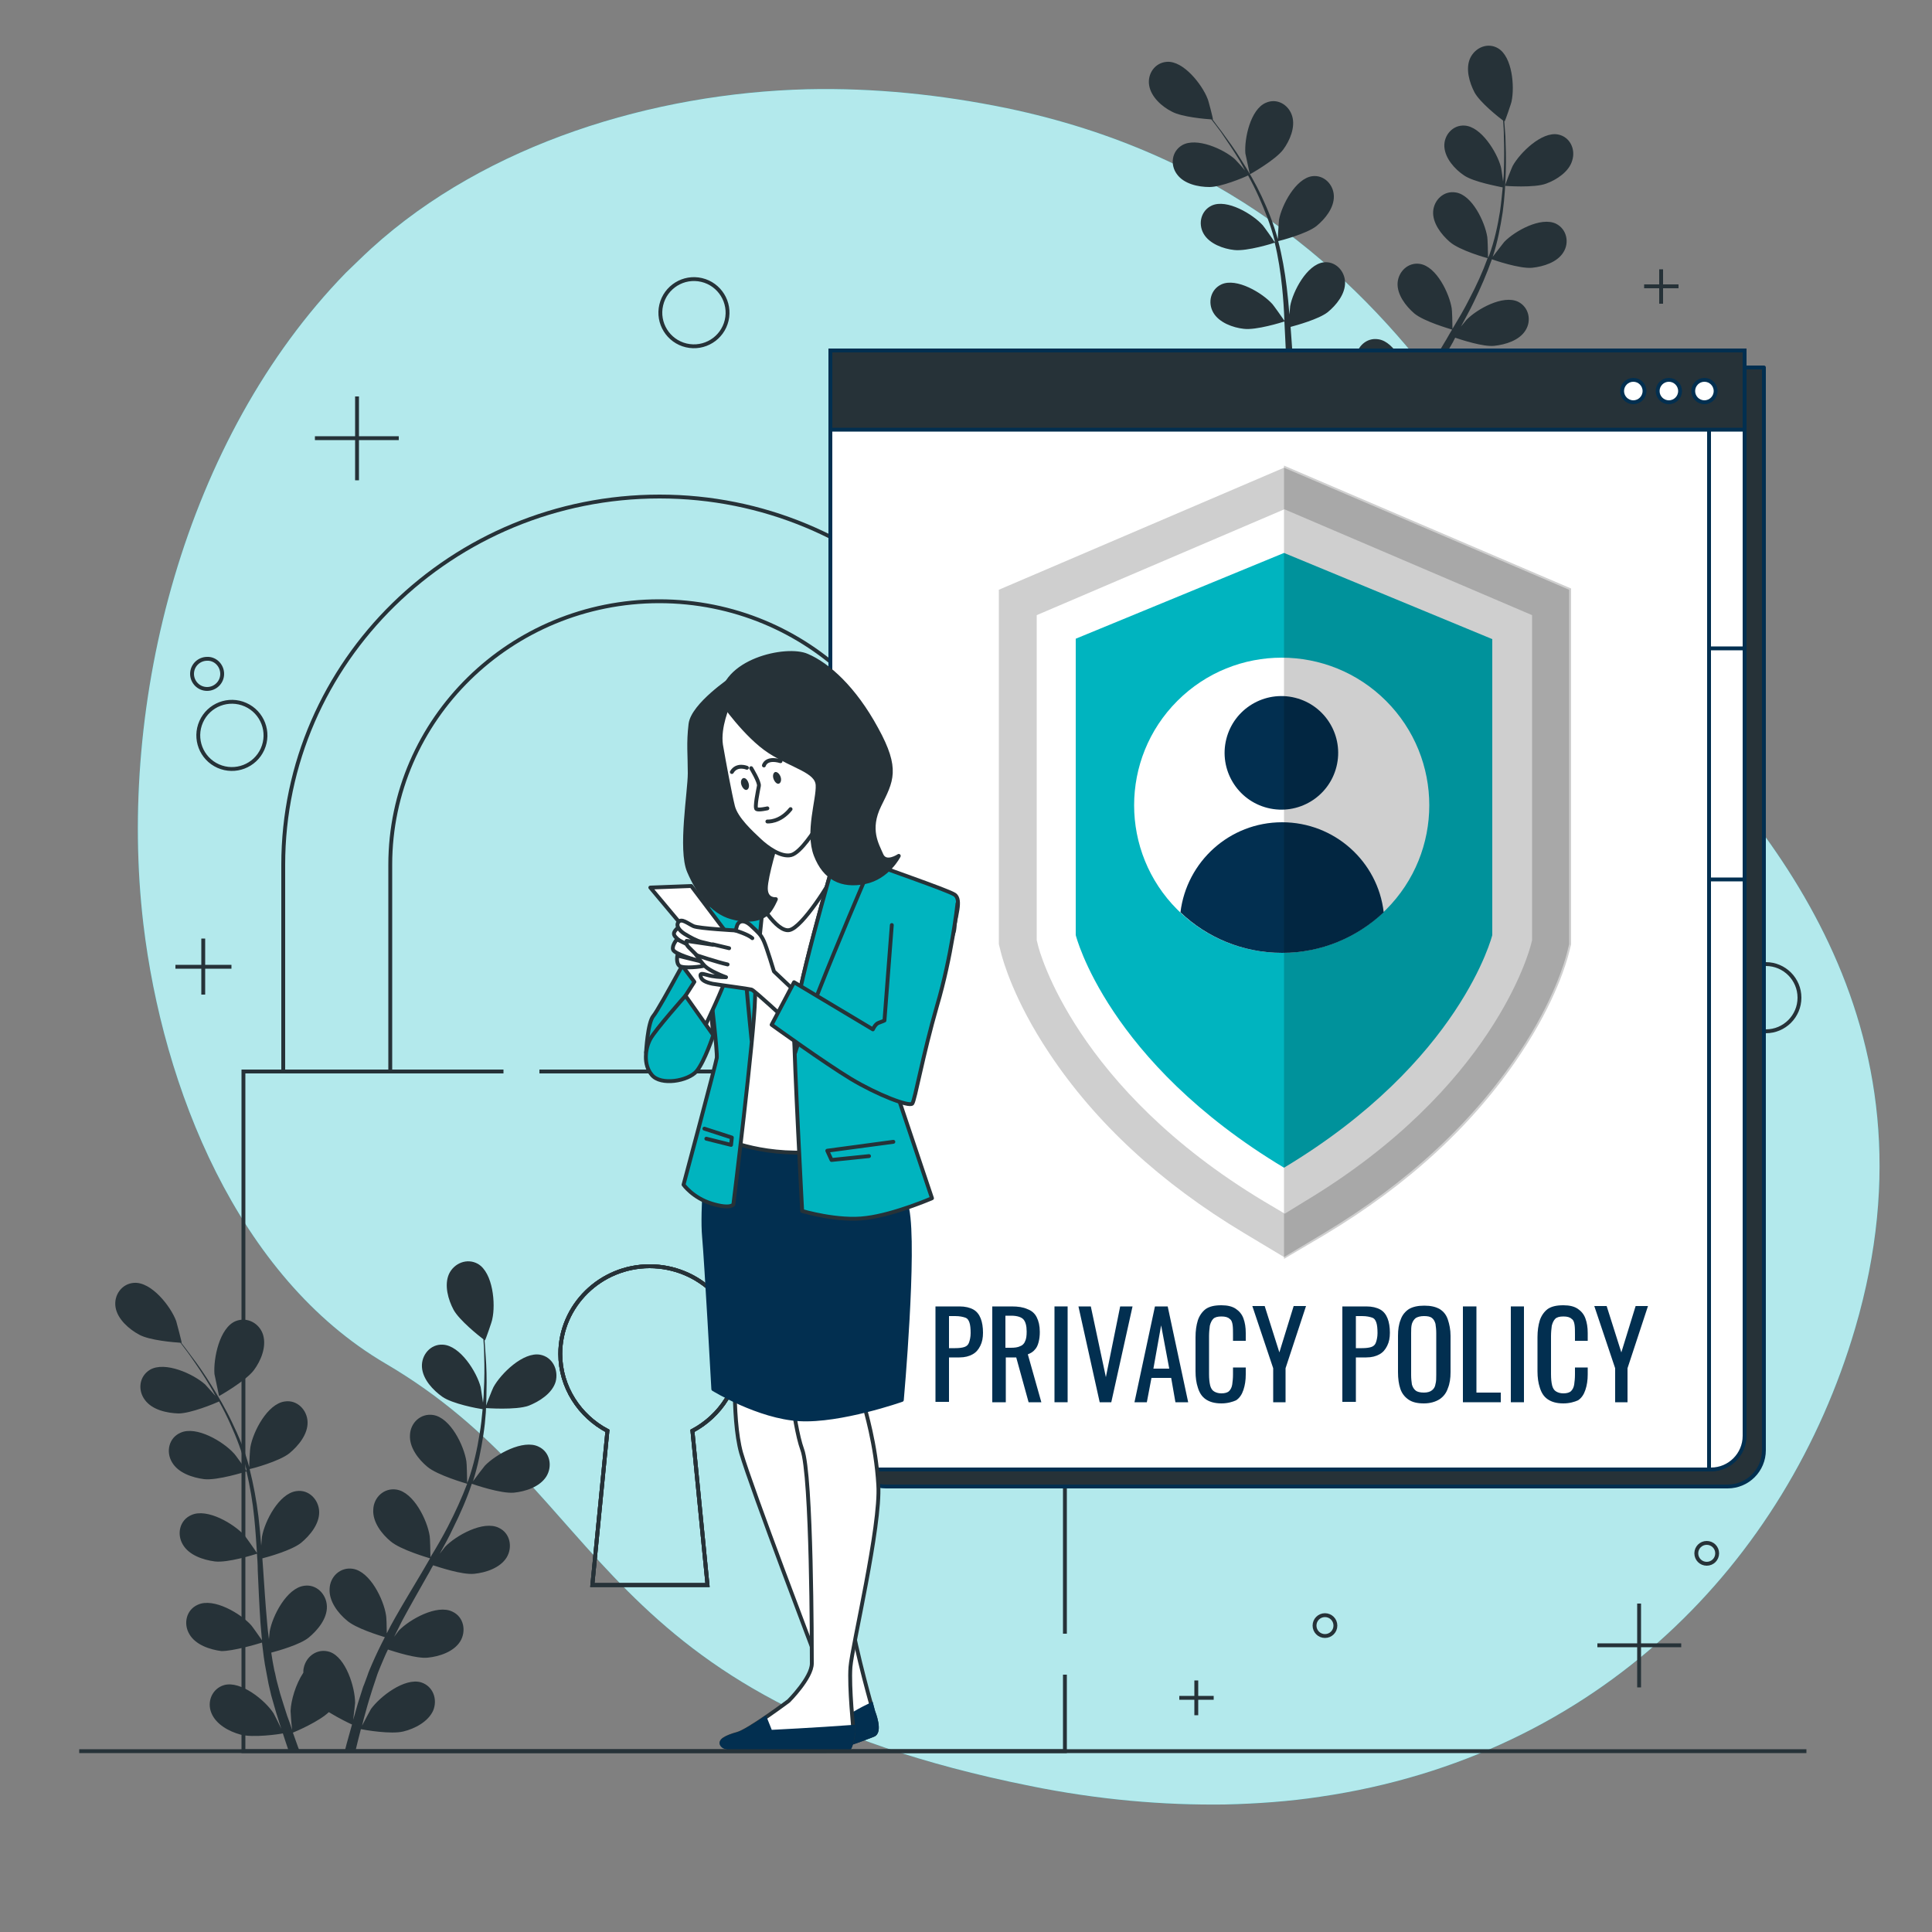
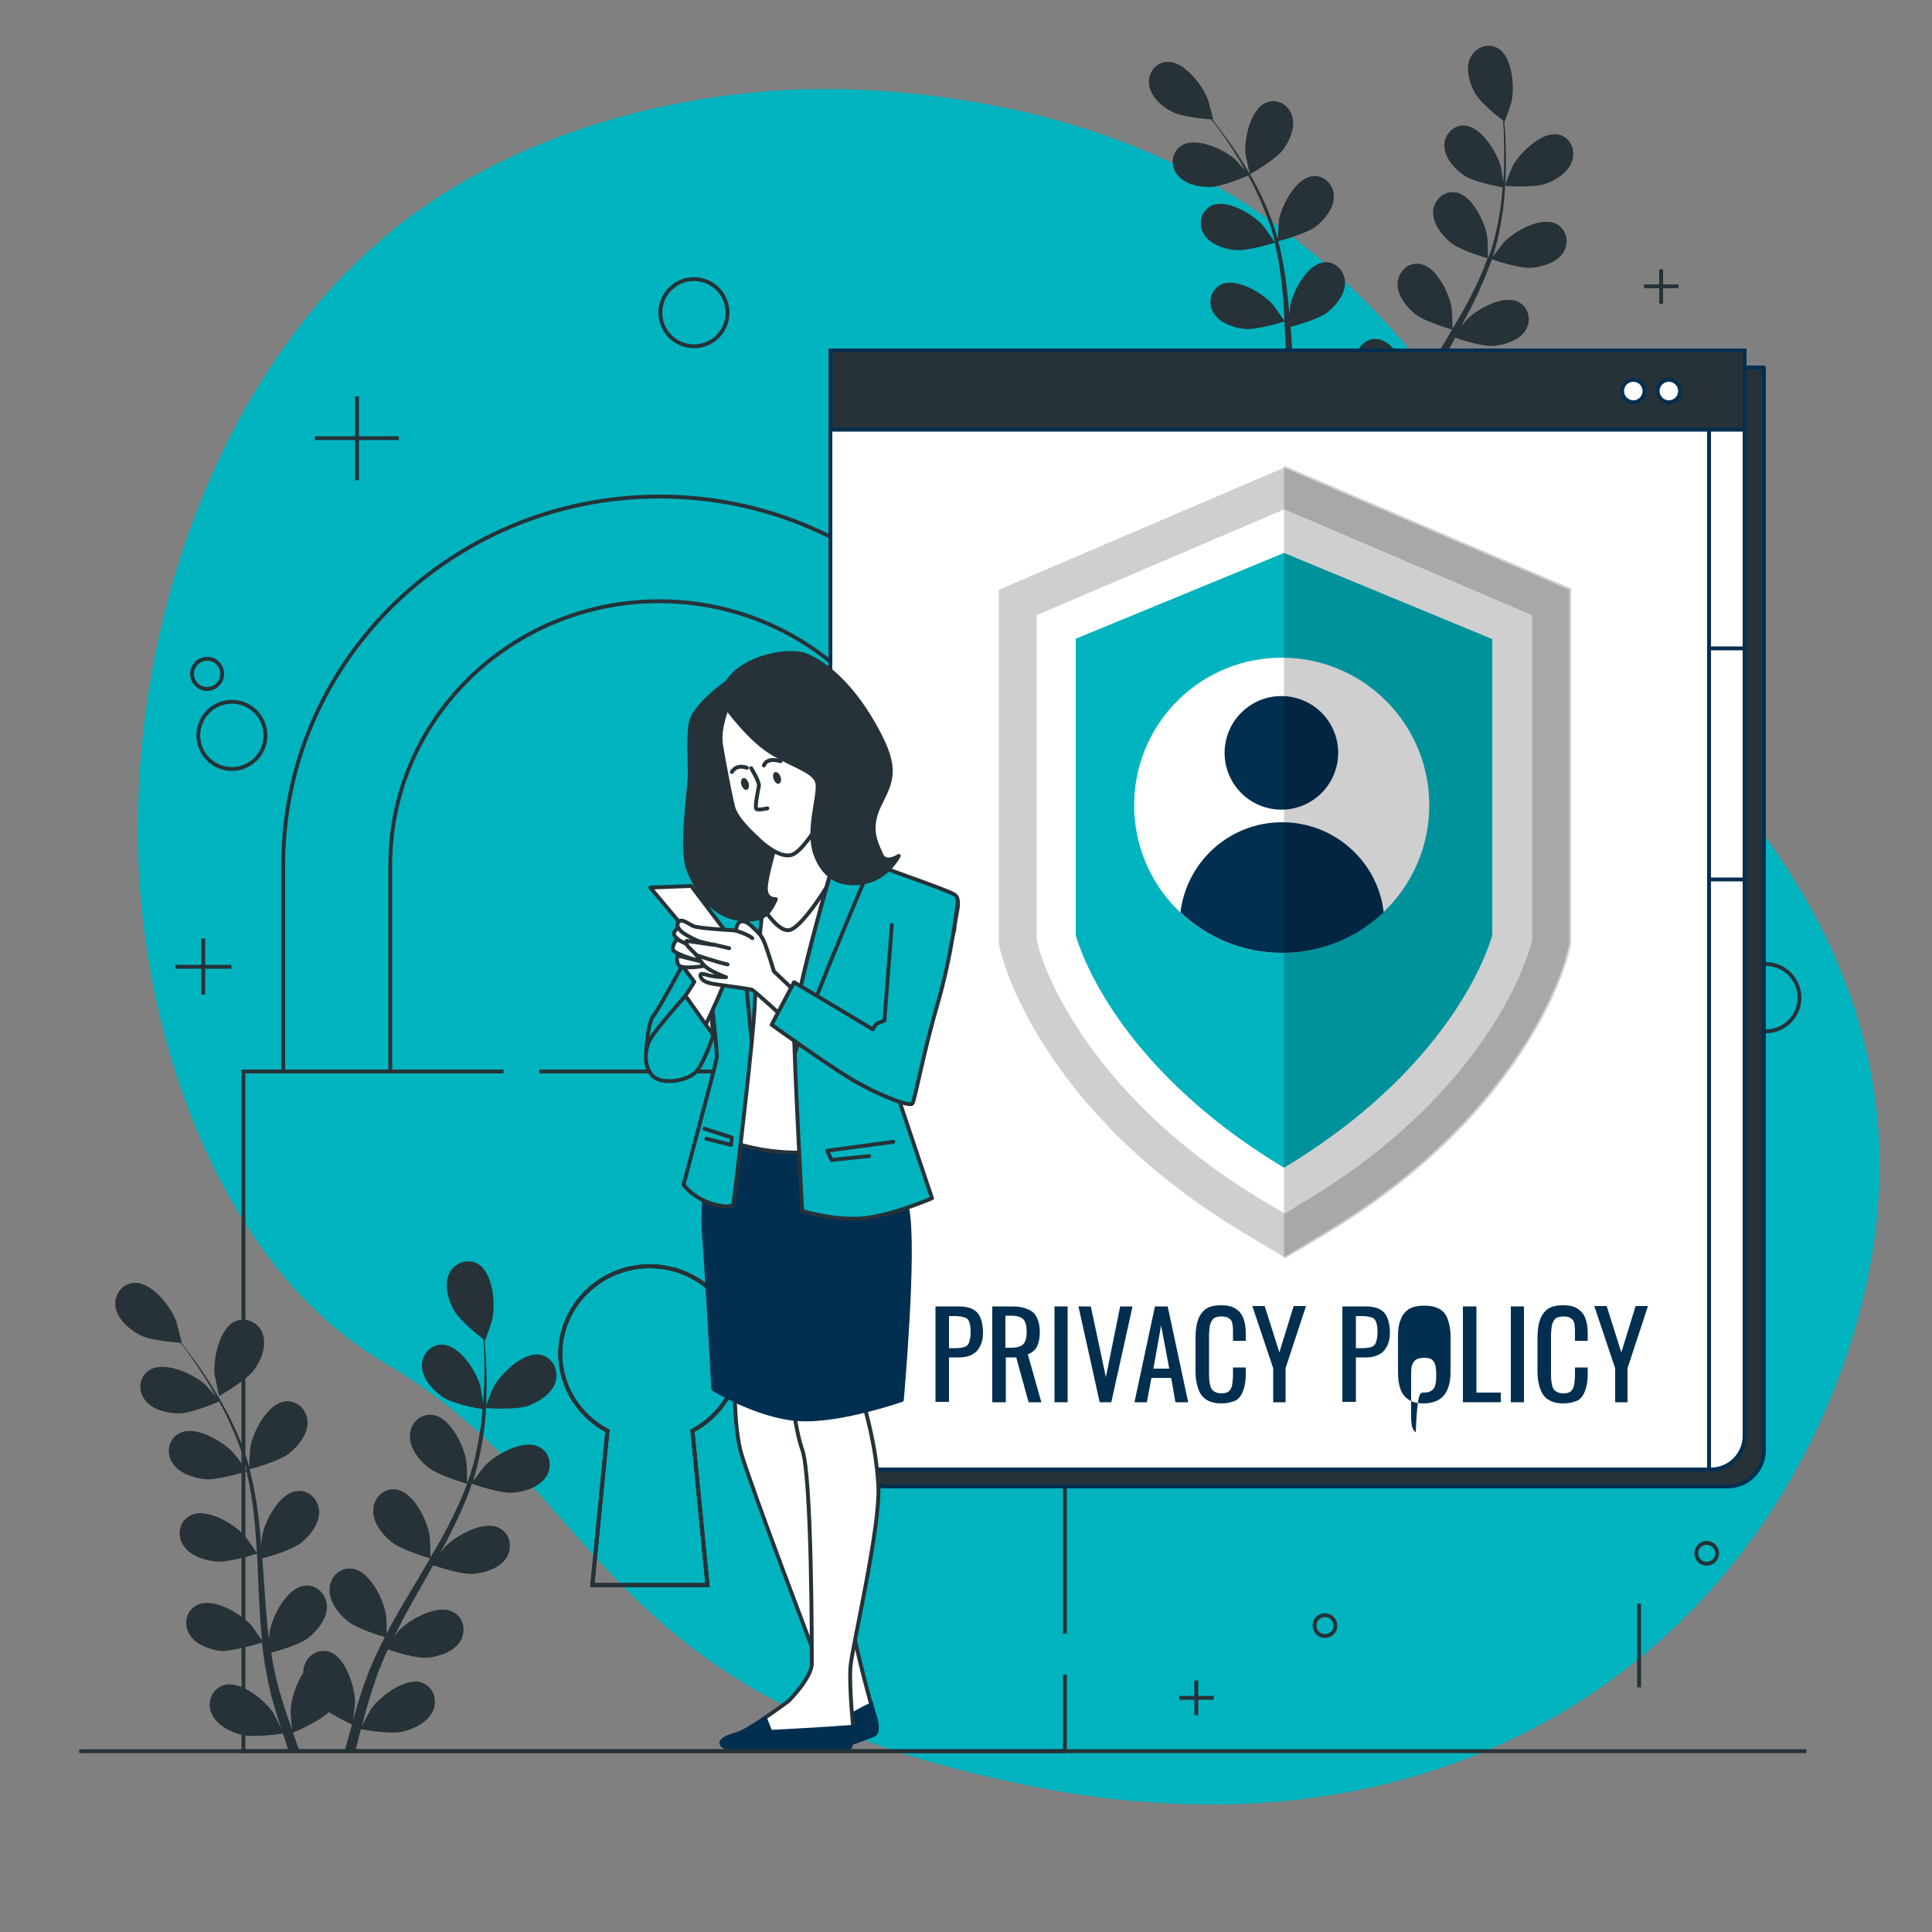
<svg xmlns="http://www.w3.org/2000/svg" version="1.1" x="0px" y="0px" viewBox="0 0 500 500" style="enable-background:new 0 0 500 500;" xml:space="preserve">
  <rect x="0" y="0" width="500" height="500" fill="#808080" stroke="none" />
  <style type="text/css">
	.st0{fill:#00B4BF;}
	.st1{opacity:0.7;fill:#FFFFFF;}
	.st2{fill:none;stroke:#263238;stroke-miterlimit:10;}
	.st3{fill:#263238;}
	.st4{fill:#263238;stroke:#022F50;stroke-linecap:round;stroke-linejoin:round;stroke-miterlimit:10;}
	.st5{fill:#FFFFFF;stroke:#022F50;stroke-miterlimit:10;}
	.st6{fill:#263238;stroke:#022F50;stroke-miterlimit:10;}
	.st7{fill:#CFCFCF;stroke:#FFFFFF;stroke-linecap:round;stroke-linejoin:round;stroke-miterlimit:10;}
	.st8{fill:#FFFFFF;}
	.st9{fill:#022F50;}
	.st10{opacity:0.19;}
	.st11{fill:#FFFFFF;stroke:#263238;stroke-miterlimit:10;}
	.st12{fill:#022F50;stroke:#022F50;stroke-miterlimit:10;}
	.st13{fill:#022F50;stroke:#022F50;stroke-linecap:round;stroke-linejoin:round;stroke-miterlimit:10;}
	.st14{fill:#FFFFFF;stroke:#263238;stroke-linecap:round;stroke-linejoin:round;stroke-miterlimit:10;}
	.st15{fill:#00B4BF;stroke:#263238;stroke-linecap:round;stroke-linejoin:round;stroke-miterlimit:10;}
	.st16{fill:none;stroke:#263238;stroke-linecap:round;stroke-linejoin:round;stroke-miterlimit:10;}
	.st17{fill:#263238;stroke:#263238;stroke-linecap:round;stroke-linejoin:round;stroke-miterlimit:10;}
</style>
  <g id="Background_Simple">
    <g>
      <path class="st0" d="M37.1,239.1c5,42.2,24.3,91.3,62.7,113.8c58.2,34.1,53.3,86.5,166.8,109.3c17.7,3.6,34.5,5,50.3,4.8    c8.5-0.2,16.8-0.8,24.7-2c72.1-10.5,120.7-60.7,138.5-121.2c23.4-79.6-23.4-131.7-54.4-163.1C394.7,149.1,372,51.3,260.6,28    c-17-3.5-34.4-5.3-51.7-4.9c-39.6,1-82.9,14-112.8,41.2c-2.2,2-4.4,4.2-6.6,6.3C47.9,113.3,30.3,181.5,37.1,239.1z" />
-       <path class="st1" d="M37.1,239.1c5,42.2,24.3,91.3,62.7,113.8c58.2,34.1,53.3,86.5,166.8,109.3c17.7,3.6,34.5,5,50.3,4.8    c8.5-0.2,16.8-0.8,24.7-2c72.1-10.5,120.7-60.7,138.5-121.2c23.4-79.6-23.4-131.7-54.4-163.1C394.7,149.1,372,51.3,260.6,28    c-17-3.5-34.4-5.3-51.7-4.9c-39.6,1-82.9,14-112.8,41.2c-2.2,2-4.4,4.2-6.6,6.3C47.9,113.3,30.3,181.5,37.1,239.1z" />
    </g>
  </g>
  <g id="Graphics">
    <g>
      <g>
        <line class="st2" x1="52.6" y1="242.9" x2="52.6" y2="257.4" />
        <line class="st2" x1="59.9" y1="250.2" x2="45.4" y2="250.2" />
      </g>
      <g>
        <line class="st2" x1="382.6" y1="372.5" x2="382.6" y2="381.4" />
        <line class="st2" x1="387.1" y1="377" x2="378.2" y2="377" />
      </g>
      <g>
        <line class="st2" x1="429.9" y1="69.7" x2="429.9" y2="78.6" />
        <line class="st2" x1="434.4" y1="74.1" x2="425.5" y2="74.1" />
      </g>
      <g>
        <line class="st2" x1="309.6" y1="434.9" x2="309.6" y2="443.9" />
        <line class="st2" x1="314.1" y1="439.4" x2="305.2" y2="439.4" />
      </g>
      <g>
        <line class="st2" x1="424.2" y1="415" x2="424.2" y2="436.7" />
-         <line class="st2" x1="435.1" y1="425.8" x2="413.4" y2="425.8" />
      </g>
      <g>
        <line class="st2" x1="92.4" y1="102.6" x2="92.4" y2="124.3" />
        <line class="st2" x1="103.2" y1="113.4" x2="81.5" y2="113.4" />
      </g>
      <path class="st2" d="M57.5,174.4c0,2.2-1.8,3.9-3.9,3.9c-2.2,0-3.9-1.8-3.9-3.9c0-2.2,1.8-3.9,3.9-3.9    C55.7,170.4,57.5,172.2,57.5,174.4z" />
      <path class="st2" d="M444.4,402c0,1.5-1.2,2.7-2.7,2.7s-2.7-1.2-2.7-2.7c0-1.5,1.2-2.7,2.7-2.7S444.4,400.5,444.4,402z" />
      <path class="st2" d="M345.6,420.7c0,1.5-1.2,2.7-2.7,2.7s-2.7-1.2-2.7-2.7c0-1.5,1.2-2.7,2.7-2.7S345.6,419.2,345.6,420.7z" />
      <ellipse transform="matrix(0.407 -0.913 0.913 0.407 -138.192 167.738)" class="st2" cx="60.1" cy="190.3" rx="8.7" ry="8.7" />
      <circle class="st2" cx="457" cy="258.2" r="8.7" />
      <ellipse transform="matrix(0.229 -0.973 0.973 0.229 59.749 237.149)" class="st2" cx="179.6" cy="80.9" rx="8.7" ry="8.7" />
    </g>
  </g>
  <g id="Padlock">
    <g>
      <g>
        <path class="st2" d="M170.7,128.5c-53.7,0-97.4,42.8-97.4,95.3v53.5H101v-53.5c0-37.6,31.2-68.2,69.6-68.2     c38.4,0,69.6,30.6,69.6,68.2v53.5H268v-53.5C268,171.3,224.3,128.5,170.7,128.5z" />
      </g>
      <path class="st2" d="M275.6,422.8V277.3h-136 M130.3,277.3H63v175.9h212.6v-19.8 M179.2,370.3l3.9,39.9h-29.8l3.9-39.9    c-7.2-3.8-12.2-11.3-12.2-19.9c0-12.5,10.4-22.7,23.1-22.7c12.8,0,23.2,10.1,23.2,22.7C191.4,358.9,186.5,366.4,179.2,370.3z" />
      <path class="st2" d="M179.2,370.3l3.9,39.9h-29.8l3.9-39.9c-7.2-3.8-12.2-11.3-12.2-19.9c0-12.5,10.4-22.7,23.1-22.7    c12.8,0,23.2,10.1,23.2,22.7C191.4,358.9,186.5,366.4,179.2,370.3z" />
      <path class="st2" d="M179.2,370.3l3.9,39.9h-29.8l3.9-39.9c-7.2-3.8-12.2-11.3-12.2-19.9c0-12.5,10.4-22.7,23.1-22.7    c12.8,0,23.2,10.1,23.2,22.7C191.4,358.9,186.5,366.4,179.2,370.3z" />
    </g>
  </g>
  <g id="Plants">
    <g>
      <path class="st3" d="M403.2,34.8c-4.2-0.8-9.8,4.7-11.7,8.1c-0.2,0.3-2.1,5.2-2,5.2c0,0,7.6,0.6,10.7-0.6c2.7-1,5.9-3.1,6.7-6    C407.8,38.6,406.3,35.4,403.2,34.8z" />
      <path class="st3" d="M334.1,106.3c0.3,2.4,0.6,4.9,1,7.2c0.2,1,0.4,2.1,0.6,3c0.2,1,0.5,1.9,0.7,2.9c0.6,2,1.1,3.8,1.6,5.6    c0.3,0.9,0.6,1.8,0.8,2.7c-0.7-1.4-1.8-3.6-1.9-3.8c-2.1-3.2-8.1-8.2-12.3-7c-3,0.8-4.3,4.1-3.2,6.9c1.1,2.8,4.4,4.6,7.2,5.4    c3.1,0.9,9.8-0.1,10.6-0.3c0.5,1.5,1,2.9,1.4,4.3h2.7c-0.5-1.5-1.1-3-1.6-4.5c0.8-0.3,6.6-2.8,8.9-5.1c2.5,1.6,5.3,2.9,5.8,3.1    c-0.6,2.2-1.2,4.3-1.7,6.4c0,0.1,0,0.1,0,0.2h2.6c0.4-1.7,0.8-3.5,1.3-5.3c0.8,0.2,7.5,1.4,10.6,0.6c2.8-0.7,6.2-2.4,7.4-5.2    c1.2-2.7,0-6.1-3-7c-4.1-1.3-10.3,3.5-12.5,6.7c-0.1,0.2-1.6,2.8-2.2,4.1c0.3-1.2,0.6-2.4,1-3.6c0.5-1.8,1-3.7,1.6-5.5    c0.3-0.9,0.6-1.9,1-2.8c0.3-1,0.7-1.9,1.1-2.8c0.6-1.4,1.2-2.8,1.8-4.1c1.8,0.6,7.1,2.3,9.9,2c2.9-0.3,6.5-1.4,8.1-4    c1.6-2.5,0.9-6-1.9-7.4c-3.9-1.9-10.7,1.9-13.4,4.7c-0.1,0.1-0.6,0.7-1.2,1.5c0.7-1.3,1.3-2.7,2-4c2-3.8,4.2-7.6,6.4-11.4    c0.5-0.8,0.9-1.6,1.3-2.4c1.5,0.5,7.2,2.4,10.1,2.1c2.9-0.3,6.5-1.4,8.1-4c1.6-2.5,0.9-6-1.9-7.4c-3.9-1.9-10.7,1.9-13.4,4.7    c-0.1,0.1-0.7,0.9-1.4,1.7c1.1-2.1,2.3-4.2,3.3-6.3c1.8-3.7,3.4-7.4,4.7-11.1c0.5,0.2,7.2,2.5,10.4,2.2c2.9-0.3,6.5-1.4,8.1-4    c1.6-2.5,0.9-6-1.9-7.4c-3.9-1.9-10.7,1.9-13.4,4.7c-0.2,0.2-2.3,3-3.1,4c0,0,0-0.1,0.1-0.1c1.3-3.9,2-7.8,2.6-11.6    c0.5-3.7,0.7-7.3,0.8-10.6c0.1-3.3,0-6.3-0.1-9c-0.1-1.4-0.2-2.8-0.3-4c0,0,0.1,0.1,0.1,0.1c0.1,0,1.8-4.9,1.8-5.2    c0.8-3.8,0.2-11.5-3.5-13.7c-2.7-1.6-5.9-0.2-7.2,2.5c-1.3,2.8-0.2,6.4,1.1,8.9c1.4,2.6,6.2,6.4,7.4,7.3c0.1,1.3,0.2,2.6,0.2,4.2    c0.1,2.7,0.1,5.7,0,8.9c0,0.9-0.1,1.8-0.2,2.7c-0.2-1.5-0.5-3.7-0.6-3.9c-1-3.7-5.1-10.4-9.4-10.6c-3.1-0.2-5.4,2.6-5.2,5.5    c0.2,3,2.7,5.8,5.1,7.4c2.5,1.7,8.7,2.8,10,3.1c-0.2,2-0.4,4.1-0.7,6.2c-0.6,3.7-1.4,7.5-2.8,11.4c-0.1,0.2-0.2,0.4-0.3,0.6    c0-0.8-0.1-5.1-0.2-5.4c-0.6-3.8-3.9-10.9-8.2-11.5c-3.1-0.5-5.6,2-5.8,4.9c-0.2,3,2.1,6,4.3,7.9c2.5,2.2,9.6,4.2,9.8,4.2    c-1.3,3.6-2.9,7.1-4.8,10.7c-1.3,2.6-2.8,5.1-4.3,7.6c0-1-0.1-5-0.2-5.3c-0.6-3.8-3.9-10.8-8.2-11.5c-3.1-0.5-5.6,2-5.8,4.9    c-0.2,3,2.1,6,4.3,7.9c2.5,2.1,9.2,4,9.8,4.2c-0.7,1.1-1.3,2.3-2,3.4c-2.2,3.7-4.5,7.5-6.6,11.3c-0.7,1.3-1.4,2.6-2.1,3.9    c0-1.5-0.1-4.3-0.2-4.6c-0.6-3.8-3.9-10.9-8.2-11.5c-3.1-0.5-5.6,2-5.8,4.9c-0.2,3,2.1,6,4.3,7.9c2.2,1.9,7.8,3.6,9.4,4.1    c-1.1,2.2-2.2,4.4-3.1,6.6c-0.4,1-0.8,1.9-1.2,2.9c-0.3,0.9-0.7,1.9-1,2.8c-0.6,1.9-1.2,3.7-1.7,5.6c-0.3,0.9-0.5,1.8-0.8,2.7    c0.2-1.6,0.5-4,0.5-4.3c0-3.9-2.3-11.3-6.4-12.7c-3-1-5.8,1.1-6.5,4c-0.1,0.4-0.1,0.7-0.1,1.1c-2,2.8-3.1,6.9-3.2,9.5    c0,0.2,0.2,3.2,0.4,4.7c-0.4-1.2-0.8-2.3-1.2-3.6c-0.6-1.8-1.1-3.6-1.7-5.5c-0.3-1-0.5-1.9-0.8-2.9c-0.3-1-0.4-1.9-0.7-2.9    c-0.3-1.4-0.5-3-0.8-4.5c1.8-0.5,7.2-2,9.3-3.8c2.2-1.8,4.6-4.7,4.5-7.8c-0.1-3-2.6-5.5-5.6-5.1c-4.3,0.6-7.9,7.5-8.6,11.3    c0,0.1-0.1,0.9-0.2,1.9c-0.2-1.5-0.4-2.9-0.5-4.4c-0.4-4.3-0.7-8.6-1-13c-0.1-0.9-0.1-1.8-0.2-2.7c1.5-0.4,7.3-2,9.6-3.8    c2.2-1.8,4.6-4.7,4.5-7.8c-0.1-3-2.6-5.5-5.6-5.1c-4.3,0.6-7.9,7.5-8.6,11.3c0,0.1-0.1,1.1-0.2,2.2c-0.2-2.4-0.4-4.7-0.7-7.1    c-0.5-4.1-1.2-8.1-2.2-11.9c0.5-0.1,7.4-1.9,9.9-3.9c2.2-1.8,4.6-4.7,4.5-7.8c-0.1-3-2.6-5.5-5.6-5.1c-4.3,0.6-7.9,7.5-8.6,11.3    c0,0.3-0.3,3.8-0.3,5.1c0,0,0-0.1,0-0.1c-1.1-4-2.6-7.7-4.2-11.1c-1.6-3.4-3.4-6.5-5.2-9.3c-1.7-2.8-3.5-5.2-5.1-7.4    c-0.9-1.2-1.7-2.2-2.4-3.2c0,0,0.1,0,0.1,0c0.1,0-1.2-5.1-1.4-5.4c-1.4-3.6-6.2-9.8-10.5-9.5c-3.1,0.2-5.1,3.1-4.6,6.1    c0.5,3,3.3,5.5,5.9,6.8c2.6,1.4,8.7,1.9,10.2,2c0.8,1,1.6,2.1,2.5,3.3c1.5,2.2,3.2,4.7,4.9,7.5c0.4,0.7,0.9,1.6,1.3,2.4    c-1-1.2-2.5-2.8-2.6-2.9c-2.9-2.6-10-5.8-13.7-3.6c-2.7,1.6-3.1,5.1-1.3,7.5c1.8,2.5,5.5,3.3,8.4,3.3c3,0,8.8-2.4,10-3    c1,1.8,1.9,3.6,2.8,5.6c1.5,3.4,3,7.1,4,11c0.1,0.2,0.1,0.5,0.1,0.7c-0.4-0.7-2.9-4.2-3.1-4.4c-2.6-2.9-9.3-6.9-13.2-5.1    c-2.8,1.3-3.6,4.7-2.1,7.3c1.5,2.6,5.1,3.9,7.9,4.2c3.3,0.4,10.3-1.8,10.5-1.9c0.9,3.7,1.5,7.6,1.9,11.5c0.3,2.9,0.5,5.8,0.6,8.7    c-0.6-0.9-2.9-4.1-3.1-4.3c-2.6-2.9-9.3-6.9-13.2-5.1c-2.8,1.3-3.6,4.7-2.1,7.3c1.5,2.6,5.1,3.9,7.9,4.2c3.2,0.4,9.9-1.7,10.5-1.9    c0.1,1.3,0.1,2.7,0.2,4c0.2,4.4,0.4,8.7,0.7,13c0.1,1.5,0.3,3,0.4,4.4c-0.9-1.3-2.5-3.5-2.7-3.7c-2.6-2.9-9.3-6.9-13.2-5.1    c-2.8,1.3-3.6,4.7-2.1,7.3c1.5,2.6,5.1,3.9,7.9,4.2C326.9,108.4,332.5,106.8,334.1,106.3z" />
      <path class="st3" d="M323.5,45.1c0,0,6.6-3.7,8.6-6.4c1.7-2.3,3.2-5.8,2.3-8.7c-0.9-2.9-3.9-4.7-6.8-3.4c-4,1.7-5.6,9.3-5.3,13.1    C322.4,40,323.4,45.1,323.5,45.1z" />
    </g>
    <g>
      <path class="st3" d="M139.8,350.6c-4.4-0.8-10.2,4.9-12.1,8.4c-0.2,0.3-2.2,5.4-2.1,5.4c0,0,7.9,0.6,11.2-0.6    c2.8-1.1,6.1-3.2,7-6.2C144.6,354.5,143,351.2,139.8,350.6z" />
      <path class="st3" d="M67.8,425.1c0.3,2.5,0.6,5.1,1.1,7.5c0.2,1.1,0.4,2.2,0.6,3.2c0.2,1,0.5,2,0.7,3c0.6,2,1.1,4,1.7,5.8    c0.3,1,0.6,1.9,0.9,2.8c-0.7-1.5-1.9-3.8-2-4c-2.2-3.4-8.5-8.5-12.8-7.3c-3.1,0.9-4.5,4.3-3.3,7.2c1.2,3,4.6,4.8,7.5,5.6    c3.2,0.9,10.2-0.1,11-0.3c0.5,1.5,1,3.1,1.5,4.5h2.8c-0.6-1.5-1.1-3.1-1.7-4.7c0.8-0.3,6.8-2.9,9.3-5.3c2.6,1.6,5.5,3,6,3.2    c-0.6,2.3-1.3,4.5-1.8,6.6c0,0.1,0,0.1,0,0.2H92c0.4-1.8,0.9-3.6,1.4-5.6c0.9,0.2,7.8,1.4,11,0.6c2.9-0.7,6.4-2.5,7.7-5.4    c1.2-2.9,0-6.3-3.1-7.3c-4.3-1.3-10.7,3.7-13,6.9c-0.1,0.2-1.6,2.9-2.3,4.3c0.3-1.2,0.6-2.5,1-3.8c0.5-1.9,1.1-3.8,1.7-5.7    c0.3-1,0.7-2,1-3c0.3-1,0.7-1.9,1.1-2.9c0.6-1.4,1.2-2.9,1.9-4.3c1.9,0.6,7.4,2.4,10.3,2.1c3-0.3,6.7-1.5,8.4-4.2    c1.6-2.6,1-6.3-2-7.7c-4-2-11.1,2-13.9,4.9c-0.1,0.1-0.6,0.8-1.2,1.6c0.7-1.4,1.4-2.8,2.1-4.2c2.1-3.9,4.4-7.9,6.6-11.8    c0.5-0.8,0.9-1.7,1.4-2.5c1.6,0.5,7.5,2.5,10.6,2.2c3-0.3,6.7-1.5,8.4-4.2c1.6-2.6,1-6.3-2-7.7c-4-2-11.1,2-13.9,4.9    c-0.1,0.1-0.7,0.9-1.4,1.8c1.2-2.2,2.4-4.3,3.4-6.5c1.9-3.8,3.6-7.7,4.9-11.6c0.6,0.2,7.5,2.6,10.9,2.3c3-0.3,6.7-1.5,8.4-4.2    c1.6-2.6,1-6.3-2-7.7c-4-2-11.1,2-13.9,4.9c-0.2,0.2-2.4,3.1-3.2,4.2c0,0,0-0.1,0.1-0.1c1.3-4.1,2.1-8.2,2.7-12.1    c0.6-3.9,0.8-7.6,0.8-11c0.1-3.4,0-6.6-0.2-9.3c-0.1-1.5-0.2-2.9-0.3-4.2c0,0,0.1,0.1,0.1,0.1c0.1,0,1.9-5.1,1.9-5.5    c0.9-3.9,0.2-12-3.7-14.3c-2.8-1.6-6.2-0.2-7.5,2.6c-1.3,2.9-0.2,6.7,1.2,9.3c1.5,2.7,6.5,6.7,7.7,7.6c0.1,1.3,0.2,2.8,0.2,4.3    c0.1,2.8,0.1,5.9-0.1,9.3c0,0.9-0.1,1.9-0.2,2.8c-0.2-1.6-0.6-3.8-0.6-4c-1-3.9-5.3-10.8-9.8-11c-3.2-0.2-5.6,2.7-5.4,5.8    c0.2,3.2,2.9,6,5.3,7.7c2.6,1.8,9,3,10.4,3.2c-0.2,2.1-0.4,4.2-0.8,6.5c-0.6,3.8-1.5,7.9-2.9,11.9c-0.1,0.2-0.2,0.4-0.3,0.7    c0-0.8-0.1-5.3-0.2-5.6c-0.6-4-4.1-11.3-8.6-12c-3.2-0.5-5.9,2-6,5.2c-0.2,3.2,2.2,6.3,4.5,8.2c2.6,2.2,10,4.3,10.3,4.4    c-1.4,3.7-3.1,7.4-5,11.1c-1.4,2.7-2.9,5.3-4.5,7.9c0-1.1-0.1-5.2-0.2-5.5c-0.6-4-4.1-11.3-8.6-12c-3.2-0.5-5.9,2-6,5.2    c-0.2,3.2,2.2,6.3,4.5,8.2c2.6,2.2,9.6,4.2,10.2,4.4c-0.7,1.2-1.4,2.4-2.1,3.6c-2.3,3.9-4.7,7.8-6.9,11.7    c-0.8,1.4-1.5,2.7-2.2,4.1c0-1.6-0.1-4.5-0.2-4.7c-0.6-4-4.1-11.3-8.6-12c-3.2-0.5-5.9,2-6,5.2c-0.2,3.2,2.2,6.3,4.5,8.2    c2.3,2,8.2,3.8,9.8,4.3c-1.2,2.3-2.3,4.6-3.3,6.9c-0.4,1-0.9,2-1.2,3c-0.4,1-0.7,2-1.1,2.9c-0.6,2-1.3,3.9-1.8,5.8    c-0.3,1-0.5,1.9-0.8,2.8c0.2-1.6,0.5-4.2,0.5-4.4c0-4-2.4-11.8-6.6-13.2c-3.1-1-6.1,1.1-6.7,4.2c-0.1,0.4-0.1,0.8-0.1,1.2    c-2,3-3.2,7.2-3.3,9.9c0,0.3,0.2,3.3,0.4,4.9c-0.4-1.2-0.8-2.4-1.3-3.7c-0.6-1.8-1.2-3.8-1.8-5.7c-0.3-1-0.5-2-0.8-3    c-0.3-1-0.4-2-0.7-3c-0.3-1.5-0.6-3.1-0.8-4.6c1.9-0.5,7.5-2.1,9.7-3.9c2.3-1.9,4.8-4.9,4.7-8.1c-0.1-3.1-2.7-5.8-5.9-5.3    c-4.5,0.6-8.2,7.8-8.9,11.8c0,0.1-0.1,1-0.2,2c-0.2-1.5-0.4-3.1-0.5-4.6c-0.4-4.4-0.7-9-1-13.5c-0.1-0.9-0.1-1.9-0.2-2.8    c1.6-0.4,7.6-2.1,10-4c2.3-1.9,4.8-4.9,4.7-8.1c-0.1-3.1-2.7-5.8-5.9-5.3c-4.5,0.6-8.2,7.8-8.9,11.8c0,0.1-0.1,1.2-0.2,2.3    c-0.2-2.5-0.4-4.9-0.7-7.4c-0.5-4.2-1.3-8.4-2.3-12.4c0.6-0.1,7.7-2,10.3-4.1c2.3-1.9,4.8-4.9,4.7-8.1c-0.1-3.1-2.7-5.8-5.9-5.3    c-4.5,0.6-8.2,7.8-8.9,11.8c-0.1,0.3-0.3,4-0.3,5.3c0,0,0-0.1,0-0.1c-1.1-4.2-2.7-8-4.4-11.5c-1.7-3.6-3.6-6.8-5.4-9.7    c-1.8-2.9-3.6-5.5-5.3-7.7c-0.9-1.2-1.7-2.3-2.5-3.3c0,0,0.1,0,0.1,0c0.1,0-1.3-5.3-1.4-5.6c-1.4-3.8-6.4-10.2-10.9-9.9    c-3.2,0.2-5.3,3.2-4.8,6.3c0.5,3.1,3.5,5.7,6.1,7.1c2.7,1.5,9.1,2,10.7,2.1c0.8,1.1,1.7,2.2,2.6,3.5c1.6,2.3,3.4,4.9,5.1,7.8    c0.5,0.8,0.9,1.6,1.4,2.5c-1.1-1.2-2.6-2.9-2.7-3c-3-2.7-10.4-6.1-14.3-3.8c-2.8,1.7-3.2,5.3-1.3,7.8c1.9,2.6,5.7,3.4,8.7,3.5    c3.1,0,9.2-2.5,10.5-3.1c1,1.8,2,3.8,2.9,5.8c1.6,3.5,3.1,7.4,4.1,11.5c0.1,0.2,0.1,0.5,0.1,0.7c-0.4-0.7-3-4.4-3.3-4.6    c-2.7-3-9.7-7.2-13.8-5.3c-3,1.3-3.8,4.9-2.2,7.6c1.6,2.8,5.3,4,8.3,4.4c3.4,0.4,10.7-1.9,11-2c0.9,3.9,1.6,7.9,2,12    c0.3,3,0.5,6,0.7,9.1c-0.6-0.9-3-4.3-3.2-4.5c-2.7-3-9.7-7.2-13.8-5.3c-3,1.3-3.8,4.9-2.2,7.6c1.6,2.8,5.3,4,8.3,4.4    c3.4,0.4,10.3-1.8,10.9-2c0.1,1.4,0.2,2.8,0.2,4.2c0.2,4.5,0.4,9.1,0.7,13.6c0.1,1.6,0.3,3.1,0.4,4.6c-0.9-1.3-2.6-3.7-2.8-3.9    c-2.7-3-9.7-7.2-13.8-5.3c-3,1.3-3.8,4.9-2.2,7.6c1.6,2.8,5.3,4,8.3,4.4C60.3,427.3,66.2,425.6,67.8,425.1z" />
      <path class="st3" d="M56.7,361.3c0,0,6.9-3.9,9-6.7c1.8-2.4,3.3-6,2.4-9.1c-0.9-3-4.1-4.8-7.1-3.6c-4.2,1.7-5.8,9.7-5.5,13.7    C55.6,356,56.7,361.4,56.7,361.3z" />
    </g>
  </g>
  <g id="Icon">
    <g>
      <path class="st4" d="M447.1,384.7H229.3c-5.2,0-9.4-4.2-9.4-9.4V95.1h236.6v280.2C456.5,380.5,452.3,384.7,447.1,384.7z" />
      <g>
        <path class="st5" d="M442.2,380.3H224.3c-5.2,0-9.4-4.2-9.4-9.4V90.7h236.6v280.2C451.6,376.1,447.3,380.3,442.2,380.3z" />
        <path class="st5" d="M442.3,90.7v289.6h0.5c4.8,0,8.7-3.9,8.7-8.7V90.7H442.3z" />
        <rect x="442.3" y="167.8" class="st5" width="9.2" height="59.8" />
        <g>
          <rect x="214.9" y="90.7" class="st6" width="236.6" height="20.5" />
          <path class="st5" d="M425.6,101.2c0-1.6-1.3-2.9-2.9-2.9s-2.9,1.3-2.9,2.9s1.3,2.9,2.9,2.9S425.6,102.8,425.6,101.2z" />
          <circle class="st5" cx="431.9" cy="101.2" r="2.9" />
-           <circle class="st5" cx="441.1" cy="101.2" r="2.9" />
        </g>
      </g>
    </g>
    <g>
      <path class="st7" d="M321.8,319.6c-21.7-13-38.7-28.7-50.7-46.8c-9.2-13.8-12-24.1-12.5-26l-0.6-2.4v-92.1l74.3-31.8l74.3,31.8    v92.1l-0.6,2.4c-0.5,1.9-3.3,12.2-12.5,26c-12,18-29,33.8-50.7,46.8l-10.5,6.3L321.8,319.6z" />
      <path class="st8" d="M327.1,310.9c-48.8-29.3-58.2-64.9-58.5-66.4l-0.3-1.2v-84.1l64.1-27.4l64.1,27.4v84.1l-0.3,1.2    c-0.4,1.5-9.7,37.1-58.5,66.4l-5.2,3.2L327.1,310.9z" />
      <path class="st0" d="M332.3,143.1l-53.9,22.2V242c0,0,8.1,32.7,53.9,60.2c45.8-27.5,53.9-60.2,53.9-60.2v-76.6L332.3,143.1z" />
      <g>
        <ellipse transform="matrix(0.707 -0.707 0.707 0.707 -50.217 295.643)" class="st8" cx="331.8" cy="208.4" rx="38.2" ry="38.2" />
        <ellipse transform="matrix(0.242 -0.97 0.97 0.242 62.274 469.521)" class="st9" cx="331.8" cy="194.9" rx="14.7" ry="14.7" />
        <path class="st9" d="M331.8,246.6c10.2,0,19.4-4,26.3-10.5c-1.5-13.1-12.7-23.3-26.3-23.3c-13.6,0-24.7,10.2-26.3,23.3     C312.3,242.6,321.6,246.6,331.8,246.6z" />
      </g>
      <path class="st10" d="M342.8,319.6c21.7-13,38.7-28.7,50.7-46.8c9.2-13.8,12-24.1,12.5-26l0.6-2.4v-92.1l-74.3-31.8v205.3    L342.8,319.6z" />
    </g>
  </g>
  <g id="Text_1_">
    <g>
      <path class="st9" d="M242.1,362.9v-24.8h6.2c1.5,0,2.7,0.3,3.6,0.8c0.9,0.5,1.5,1.3,1.9,2.3c0.4,1,0.6,2.3,0.6,3.7    c0,1.3-0.2,2.4-0.7,3.4c-0.5,1-1.1,1.7-2,2.2c-0.9,0.5-2,0.8-3.4,0.8h-2.7v11.5H242.1z M245.6,348.9h1.6c1,0,1.8-0.1,2.4-0.3    c0.6-0.2,1-0.6,1.2-1.2c0.2-0.6,0.4-1.4,0.4-2.4c0-1.2-0.1-2.1-0.3-2.7c-0.2-0.6-0.5-1.1-1.1-1.3c-0.6-0.2-1.4-0.4-2.6-0.4h-1.6    V348.9z" />
      <path class="st9" d="M256.8,362.9v-24.8h5c1.7,0,3,0.2,4.1,0.7c1.1,0.4,1.9,1.1,2.4,2.1c0.5,1,0.8,2.2,0.8,3.8    c0,1-0.1,1.8-0.3,2.6c-0.2,0.8-0.5,1.5-1,2c-0.4,0.5-1,0.9-1.8,1.2l3.5,12.4h-3.3l-3.2-11.6h-2.7v11.6H256.8z M260.3,348.8h1.3    c1,0,1.8-0.1,2.4-0.4c0.6-0.2,1.1-0.7,1.3-1.3c0.3-0.6,0.4-1.4,0.4-2.5c0-1.5-0.3-2.5-0.8-3.1c-0.5-0.6-1.6-1-3.2-1h-1.5V348.8z" />
      <path class="st9" d="M272.9,362.9v-24.8h3.4v24.8H272.9z" />
      <path class="st9" d="M284.6,362.9l-5.5-24.8h3.2l3.9,18.3l3.7-18.3h3.2l-5.5,24.8H284.6z" />
      <path class="st9" d="M293.6,362.9l5.3-24.8h3.3l5.3,24.8h-3.3l-1.1-6.3H298l-1.2,6.3H293.6z M298.5,354.2h4.1l-2.1-11.2    L298.5,354.2z" />
      <path class="st9" d="M316.1,363.2c-1.8,0-3.1-0.4-4.1-1.1c-1-0.7-1.6-1.7-2-3c-0.4-1.2-0.6-2.6-0.6-4.2v-8.8    c0-1.7,0.2-3.1,0.6-4.4c0.4-1.2,1.1-2.2,2-2.9c1-0.7,2.3-1,4.1-1c1.6,0,2.8,0.3,3.7,0.9c0.9,0.6,1.6,1.4,2,2.5    c0.4,1.1,0.6,2.3,0.6,3.8v2h-3.3v-1.7c0-0.9,0-1.7-0.1-2.4c-0.1-0.7-0.3-1.3-0.8-1.6c-0.4-0.4-1.1-0.6-2.1-0.6    c-1,0-1.7,0.2-2.1,0.6c-0.4,0.4-0.7,1-0.9,1.8c-0.1,0.8-0.2,1.7-0.2,2.7v9.8c0,1.2,0.1,2.2,0.3,3c0.2,0.7,0.5,1.2,1,1.5    c0.5,0.3,1.1,0.5,1.9,0.5c0.9,0,1.6-0.2,2-0.6c0.4-0.4,0.7-1,0.8-1.7c0.1-0.7,0.2-1.6,0.2-2.6v-1.8h3.3v1.8c0,1.5-0.2,2.8-0.6,4    c-0.4,1.2-1,2.1-1.9,2.7C319,362.8,317.7,363.2,316.1,363.2z" />
      <path class="st9" d="M329.5,362.9v-8.8l-5.4-16.1h3.2l3.8,12l3.7-12h3.2l-5.3,16.1v8.8H329.5z" />
      <path class="st9" d="M347.4,362.9v-24.8h6.2c1.5,0,2.7,0.3,3.6,0.8s1.5,1.3,1.9,2.3c0.4,1,0.6,2.3,0.6,3.7c0,1.3-0.2,2.4-0.7,3.4    c-0.5,1-1.1,1.7-2,2.2c-0.9,0.5-2,0.8-3.4,0.8h-2.7v11.5H347.4z M350.9,348.9h1.6c1,0,1.8-0.1,2.4-0.3c0.6-0.2,1-0.6,1.2-1.2    c0.2-0.6,0.4-1.4,0.4-2.4c0-1.2-0.1-2.1-0.3-2.7c-0.2-0.6-0.5-1.1-1.1-1.3c-0.6-0.2-1.4-0.4-2.6-0.4h-1.6V348.9z" />
-       <path class="st9" d="M368.5,363.2c-1.7,0-3-0.3-4-1c-1-0.7-1.7-1.6-2.1-2.8c-0.4-1.2-0.6-2.6-0.6-4.3v-9.4c0-1.6,0.2-3,0.7-4.2    c0.4-1.2,1.2-2.1,2.1-2.7c1-0.6,2.3-0.9,4-0.9c1.7,0,3,0.3,4,0.9c1,0.6,1.7,1.5,2.1,2.7c0.4,1.2,0.7,2.6,0.7,4.2v9.4    c0,1.6-0.2,3-0.7,4.2c-0.4,1.2-1.1,2.1-2.1,2.8C371.5,362.8,370.1,363.2,368.5,363.2z M368.5,360.4c0.9,0,1.6-0.2,2.1-0.6    s0.8-0.9,0.9-1.6c0.2-0.7,0.2-1.5,0.2-2.4V345c0-0.9-0.1-1.7-0.2-2.4c-0.2-0.7-0.5-1.2-0.9-1.5c-0.5-0.4-1.2-0.5-2.1-0.5    c-0.9,0-1.6,0.2-2.1,0.5c-0.5,0.4-0.8,0.9-1,1.5c-0.2,0.7-0.2,1.5-0.2,2.4v10.9c0,0.9,0.1,1.7,0.2,2.4c0.2,0.7,0.5,1.2,1,1.6    C366.8,360.2,367.5,360.4,368.5,360.4z" />
+       <path class="st9" d="M368.5,363.2c-1.7,0-3-0.3-4-1c-1-0.7-1.7-1.6-2.1-2.8c-0.4-1.2-0.6-2.6-0.6-4.3v-9.4c0-1.6,0.2-3,0.7-4.2    c0.4-1.2,1.2-2.1,2.1-2.7c1-0.6,2.3-0.9,4-0.9c1.7,0,3,0.3,4,0.9c1,0.6,1.7,1.5,2.1,2.7c0.4,1.2,0.7,2.6,0.7,4.2v9.4    c0,1.6-0.2,3-0.7,4.2c-0.4,1.2-1.1,2.1-2.1,2.8C371.5,362.8,370.1,363.2,368.5,363.2z M368.5,360.4c0.9,0,1.6-0.2,2.1-0.6    s0.8-0.9,0.9-1.6c0.2-0.7,0.2-1.5,0.2-2.4c0-0.9-0.1-1.7-0.2-2.4c-0.2-0.7-0.5-1.2-0.9-1.5c-0.5-0.4-1.2-0.5-2.1-0.5    c-0.9,0-1.6,0.2-2.1,0.5c-0.5,0.4-0.8,0.9-1,1.5c-0.2,0.7-0.2,1.5-0.2,2.4v10.9c0,0.9,0.1,1.7,0.2,2.4c0.2,0.7,0.5,1.2,1,1.6    C366.8,360.2,367.5,360.4,368.5,360.4z" />
      <path class="st9" d="M378.6,362.9v-24.8h3.5v22.3h6.3v2.5H378.6z" />
      <path class="st9" d="M391,362.9v-24.8h3.4v24.8H391z" />
      <path class="st9" d="M404.6,363.2c-1.8,0-3.1-0.4-4.1-1.1c-1-0.7-1.6-1.7-2-3c-0.4-1.2-0.6-2.6-0.6-4.2v-8.8    c0-1.7,0.2-3.1,0.6-4.4c0.4-1.2,1.1-2.2,2-2.9c1-0.7,2.3-1,4.1-1c1.6,0,2.8,0.3,3.7,0.9c0.9,0.6,1.6,1.4,2,2.5    c0.4,1.1,0.6,2.3,0.6,3.8v2h-3.3v-1.7c0-0.9,0-1.7-0.1-2.4c-0.1-0.7-0.3-1.3-0.8-1.6c-0.4-0.4-1.1-0.6-2.1-0.6    c-1,0-1.7,0.2-2.1,0.6c-0.4,0.4-0.7,1-0.9,1.8c-0.1,0.8-0.2,1.7-0.2,2.7v9.8c0,1.2,0.1,2.2,0.3,3c0.2,0.7,0.5,1.2,1,1.5    c0.5,0.3,1.1,0.5,1.9,0.5c0.9,0,1.6-0.2,2-0.6c0.4-0.4,0.7-1,0.8-1.7c0.1-0.7,0.2-1.6,0.2-2.6v-1.8h3.3v1.8c0,1.5-0.2,2.8-0.6,4    c-0.4,1.2-1,2.1-1.9,2.7C407.5,362.8,406.2,363.2,404.6,363.2z" />
      <path class="st9" d="M418,362.9v-8.8l-5.4-16.1h3.2l3.8,12l3.7-12h3.2l-5.3,16.1v8.8H418z" />
    </g>
  </g>
  <g id="Character">
    <g>
      <g>
        <path class="st11" d="M190.4,348.1c0,0-1.2,18.6,1.4,27.9c2.7,9.3,19.6,53.6,19.6,53.6s0.4,7.9-0.2,8.7s-3.5,5.4-7.4,7.2     c-3.9,1.9-12.2,6.6-10.3,7.2c1.9,0.6,18.4-1.2,20.3-0.4c1.9,0.8,10.1-2.5,12.2-3.3c2.1-0.8,0-6,0-6s-4.3-14.7-6.2-26.1     c-1.9-11.4-4.8-27.1-6.4-34.9c-1.7-7.9-4.8-14.1-4.8-14.1l2.1-19.4L190.4,348.1z" />
        <path class="st12" d="M206.5,448.2l-2.1-3c-0.2,0.1-0.4,0.2-0.6,0.3c-3.9,1.9-12.2,6.6-10.3,7.2c1.9,0.6,18.4-1.2,20.3-0.4     c1.9,0.8,10.1-2.5,12.2-3.3c2.1-0.8,0-6,0-6s-0.2-0.7-0.5-1.9c-2.5,1.2-5.7,2.9-7.9,4.8C213.1,449.6,206.5,448.2,206.5,448.2z" />
      </g>
      <g>
        <path class="st11" d="M203.5,349.5c0,0,1.7,19,4.1,25.6c2.5,6.6,2.5,51.7,2.5,55.4c0,3.7-6,9.7-6,9.7s-10.3,7.7-13.2,8.5     c-2.9,0.8-5.2,1.9-3.7,3.1c1.4,1.2,15.7,1.2,20.7,1.2c5,0,11.4,0.2,12-0.8c0.6-1,1-4.1,1-4.1s-1.2-11.6-0.8-16.7     c0.4-5.2,7.9-36.6,7.2-47.1c-0.6-10.5-3.5-19.8-3.7-20.7c-0.2-0.8,1.4-15.1,1.4-15.1L203.5,349.5z" />
        <path class="st12" d="M220.9,448.2c0,0-0.1-0.5-0.1-1.3c-9.3,0.7-21.4,1.3-21.4,1.3l-1.4-3.5c-2.8,1.9-5.7,3.7-7.1,4.1     c-2.9,0.8-5.2,1.9-3.7,3.1c1.4,1.2,15.7,1.2,20.7,1.2c5,0,11.4,0.2,12-0.8C220.4,451.3,220.9,448.2,220.9,448.2z" />
      </g>
      <path class="st13" d="M183,298.5c0,0-1.4,14.9-0.8,21.5c0.6,6.6,2.4,39.5,2.4,39.5s11.7,7.2,22.3,7.8c10.6,0.6,26.5-5,26.5-5    s3.5-39,1.4-49.4c-2.1-10.4-3.1-15.3-3.1-15.3s-28-1.4-35.2-3.3c-7.2-1.9-9-2.9-9-2.9l-2.4-0.3L183,298.5z" />
      <path class="st14" d="M187.4,294.7c0,0,10.8,5.2,26.7,3.1l-1-30.2l7-45.8l-11.4-0.4l-12.8,4.6l-7.7,58L187.4,294.7z" />
      <path class="st14" d="M197.7,216.9c0,0-2.8,12.5-2.3,14.2c0.5,1.6,5.5,10.3,8.9,9.6c3.4-0.7,10.7-12.5,11.7-14.8    c1-2.3-1-6.2-1.1-7c-0.2-0.8-2.1-9.3-2.1-9.3S205,216.2,197.7,216.9z" />
      <g>
        <path class="st15" d="M198.6,224.5c0,0-3,24.4-3.2,34c-0.2,9.5-5.6,53.2-5.6,53.2s-0.7,1.3-5.6-0.2c-4.9-1.5-7.3-4.9-7.3-4.9     s8.4-31.4,8.6-32.8c0.2-1.5-1.5-16-1.5-16l-16.8,14.6c0,0,0.4-7.8,1.9-9.5c1.5-1.7,12.7-22.6,13.6-24.6c0.9-2.1-0.2-8.2,3.2-10.1     C189.3,226.1,198.6,224.5,198.6,224.5z" />
        <polyline class="st16" points="182.3,292.1 189.4,294.4 189.2,296.3 182.8,294.7    " />
        <path class="st14" d="M194.5,269.1c0,0-3-28.9-2.6-35.5" />
      </g>
      <g>
        <path class="st15" d="M215.8,223c0,0-10.3,35.1-10.3,43.1c0,8,2.1,47.3,2.1,47.3s9.3,2.8,16.6,1.8c7.3-0.9,17-5.1,17-5.1     l-9.9-29.5c0,0,15.7-37.7,15.7-40.3c0-2.6,2.1-7.5,0-8.8c-2.1-1.3-19.8-7.3-22.2-8.4C222.3,222,218.8,220.4,215.8,223z" />
        <polyline class="st16" points="231.2,295.5 214.1,297.8 215.2,300.2 224.9,299.2    " />
        <path class="st15" d="M225.6,223.5c-0.3-0.1-0.6-0.3-0.8-0.3c-2.4-1.1-6-2.8-9-0.2c0,0-10.3,35.1-10.3,43.1     c0,1.3,0.1,3.5,0.3,6.3c0.8-2.8,2.7-7.2,6.2-16.2C216.6,244.5,223.2,229,225.6,223.5z" />
      </g>
      <path class="st17" d="M189.5,175.6c0,0-10.2,6.8-10.8,11.8c-0.6,5-0.2,7.9-0.2,12.7c0,4.8-2.6,19.8-0.2,25.4s6,10.5,11,11.9    c5,1.4,8,0.2,9.3-1.1c1.2-1.2,2.2-3.6,2.2-3.6s-2.6,0.3-2.6-2.8s2.9-12.5,2.9-12.5s-6.7-3.4-7.9-6.7c-1.2-3.2-5-20.4-4.6-21.8    c0.3-1.4,5.9-4.5,6-8.4C194.7,176.7,192.3,174.4,189.5,175.6z" />
      <g>
        <path class="st14" d="M188.5,182.4c0,0-2.6,5.7-1.9,10.4c0.8,4.6,2.3,12.7,3.1,15.9c0.8,3.2,4.8,6.8,6.8,8.7     c2,1.9,5.6,4.5,8.2,3.9c2.6-0.6,6.5-7,6.5-7s3.1-3.6,3.9-6.7c0.8-3.1-1.9-8.5-3.6-14.2c-1.7-5.7-5.9-10.8-12.8-12.5     C191.8,179.2,189.6,181.4,188.5,182.4z" />
        <path class="st16" d="M194.4,198.8c0,0,2.2,3.6,2,4.6c-0.2,1.1-1.2,5.7-0.6,6c0.6,0.3,2.8-0.2,2.8-0.2" />
-         <path class="st16" d="M198.6,212.6c0,0,3.2,0.3,6-3.2" />
        <path class="st16" d="M193.3,198.7c0,0-2.6-1.1-3.9,1.1" />
        <path class="st16" d="M197.7,198.1c0,0,0.5-2.2,4.3-1.1" />
        <path class="st3" d="M202,201c0.3,0.8,0.1,1.6-0.4,1.8c-0.5,0.2-1.1-0.4-1.4-1.2c-0.3-0.8-0.1-1.6,0.4-1.8     C201.1,199.7,201.7,200.2,202,201z" />
        <path class="st3" d="M193.7,202.6c0.3,0.8,0.1,1.6-0.4,1.8c-0.5,0.2-1.1-0.4-1.4-1.2c-0.3-0.8-0.1-1.6,0.4-1.8     C192.8,201.2,193.4,201.7,193.7,202.6z" />
      </g>
      <path class="st17" d="M186.8,181.5c0,0,6.2,9,12.4,13c6.2,4,12.2,5,12.4,8.7c0.2,3.7-2.8,12.1-0.5,18.1c2.3,6,6.7,8.2,12.7,7    c6-1.2,8.8-6.8,8.8-6.8s-3.4,2.3-4.5-0.3c-1.1-2.6-3.6-6.5-0.5-12.8c3.1-6.3,5-9.3-0.8-19.8c-5.7-10.5-12.5-16.6-17.9-18.9    C203.6,167.3,186.7,171,186.8,181.5z" />
      <polygon class="st14" points="184.6,267.9 183.9,260.7 181.1,263.5   " />
      <path class="st14" d="M176.7,250.1l3,4l-2.3,3.6c0,0-0.3,0.4,1.3,3c1.6,2.5,3.8,4.8,3.8,4.8s5.1-10.7,5.4-12.6    c0.4-1.9-8.5-13.2-8.5-13.2S176.4,245.5,176.7,250.1z" />
      <polygon class="st14" points="168.3,229.7 183.2,247.5 193.1,248.1 178.9,229.3   " />
      <g>
        <path class="st14" d="M175.9,239.8c0,0-1.9,1.2-1.4,2.2c0.4,1,3.6,3.3,5.9,3.6c2.3,0.3,1.2-1.1,1.2-1.8     C181.5,243,175.9,239.8,175.9,239.8z" />
        <path class="st14" d="M175.2,243.1c0,0-1.4,1.6-1,2.7s5.9,2.7,6.9,2.9c1,0.1,2.2-1.2,0.7-2.2     C180.4,245.6,175.2,243.1,175.2,243.1z" />
        <path class="st14" d="M175.3,247.3c0,0-0.4,2,0.6,2.7c1,0.7,5.7,0.2,6.4-0.1c0.8-0.3-1.3-1.2-1.3-1.2L175.3,247.3z" />
      </g>
      <g>
        <path class="st14" d="M205.8,256.6l-5.5-5.2c0,0-1.8-6-2.6-7.8c-0.8-1.8-1.5-2.3-3.4-4.1c-2-1.8-3.3-1-3.6,0.2     c-0.3,1.1-0.3,1.1-0.3,1.1s-9.4-0.5-10.9-1.1c-1.5-0.7-3.1-2.1-3.9-1.1c-0.8,1,0.3,2.3,1.6,3.1c1.3,0.8,3.1,1.8,4.4,2.1     c1.3,0.3,2.9,0.7,2.9,0.7l-6.8-1c0,0-0.3,0.8,0.5,1.6c0.8,0.8,2.1,2.1,2.1,2.1s0.7,1.3,2.1,2.8c0.6,0.6,1.8,1.3,2.9,1.8     c1.4,0.7,2.6,1.1,2.6,1.1s-2.1,0-3.7-0.3c-1.6-0.3-3.1-1.1-2.9,0c0.2,1.1,1.3,1.6,3.1,2c1.8,0.3,9.4,1.3,10.1,1.5     c0.7,0.2,9.1,8,9.1,8L205.8,256.6z" />
        <path class="st14" d="M190.3,240.8c0,0,3.3,1,4.4,2" />
        <line class="st16" x1="184.5" y1="244.4" x2="188.7" y2="245.4" />
        <path class="st16" d="M180.2,247.2c0,0,5.4,1.8,8.1,2.4" />
      </g>
      <path class="st15" d="M247.8,233.8c-0.1,0.9-1.5,13.6-5.3,26.5c-3.7,12.8-5.7,24.4-6.4,25.3c-0.8,0.9-9.1-2.3-15.9-6.4    c-6.8-4.1-20.5-14-20.5-14l5.8-11l20.4,12.2c0,0,0.6-1.4,1.5-1.7c0.9-0.3,1.5-0.6,1.5-0.6l1.9-24.7" />
      <path class="st15" d="M177.4,257.7l7.2,10.2c0,0-2.2,6.7-4.3,9.3c-2.2,2.6-9.3,3.8-11.6,1c-2.3-2.7-1.7-6.9-0.4-9.3    C169.5,266.6,177.4,257.7,177.4,257.7z" />
    </g>
  </g>
  <g id="Floor">
    <line class="st2" x1="20.5" y1="453.2" x2="467.5" y2="453.2" />
  </g>
</svg>